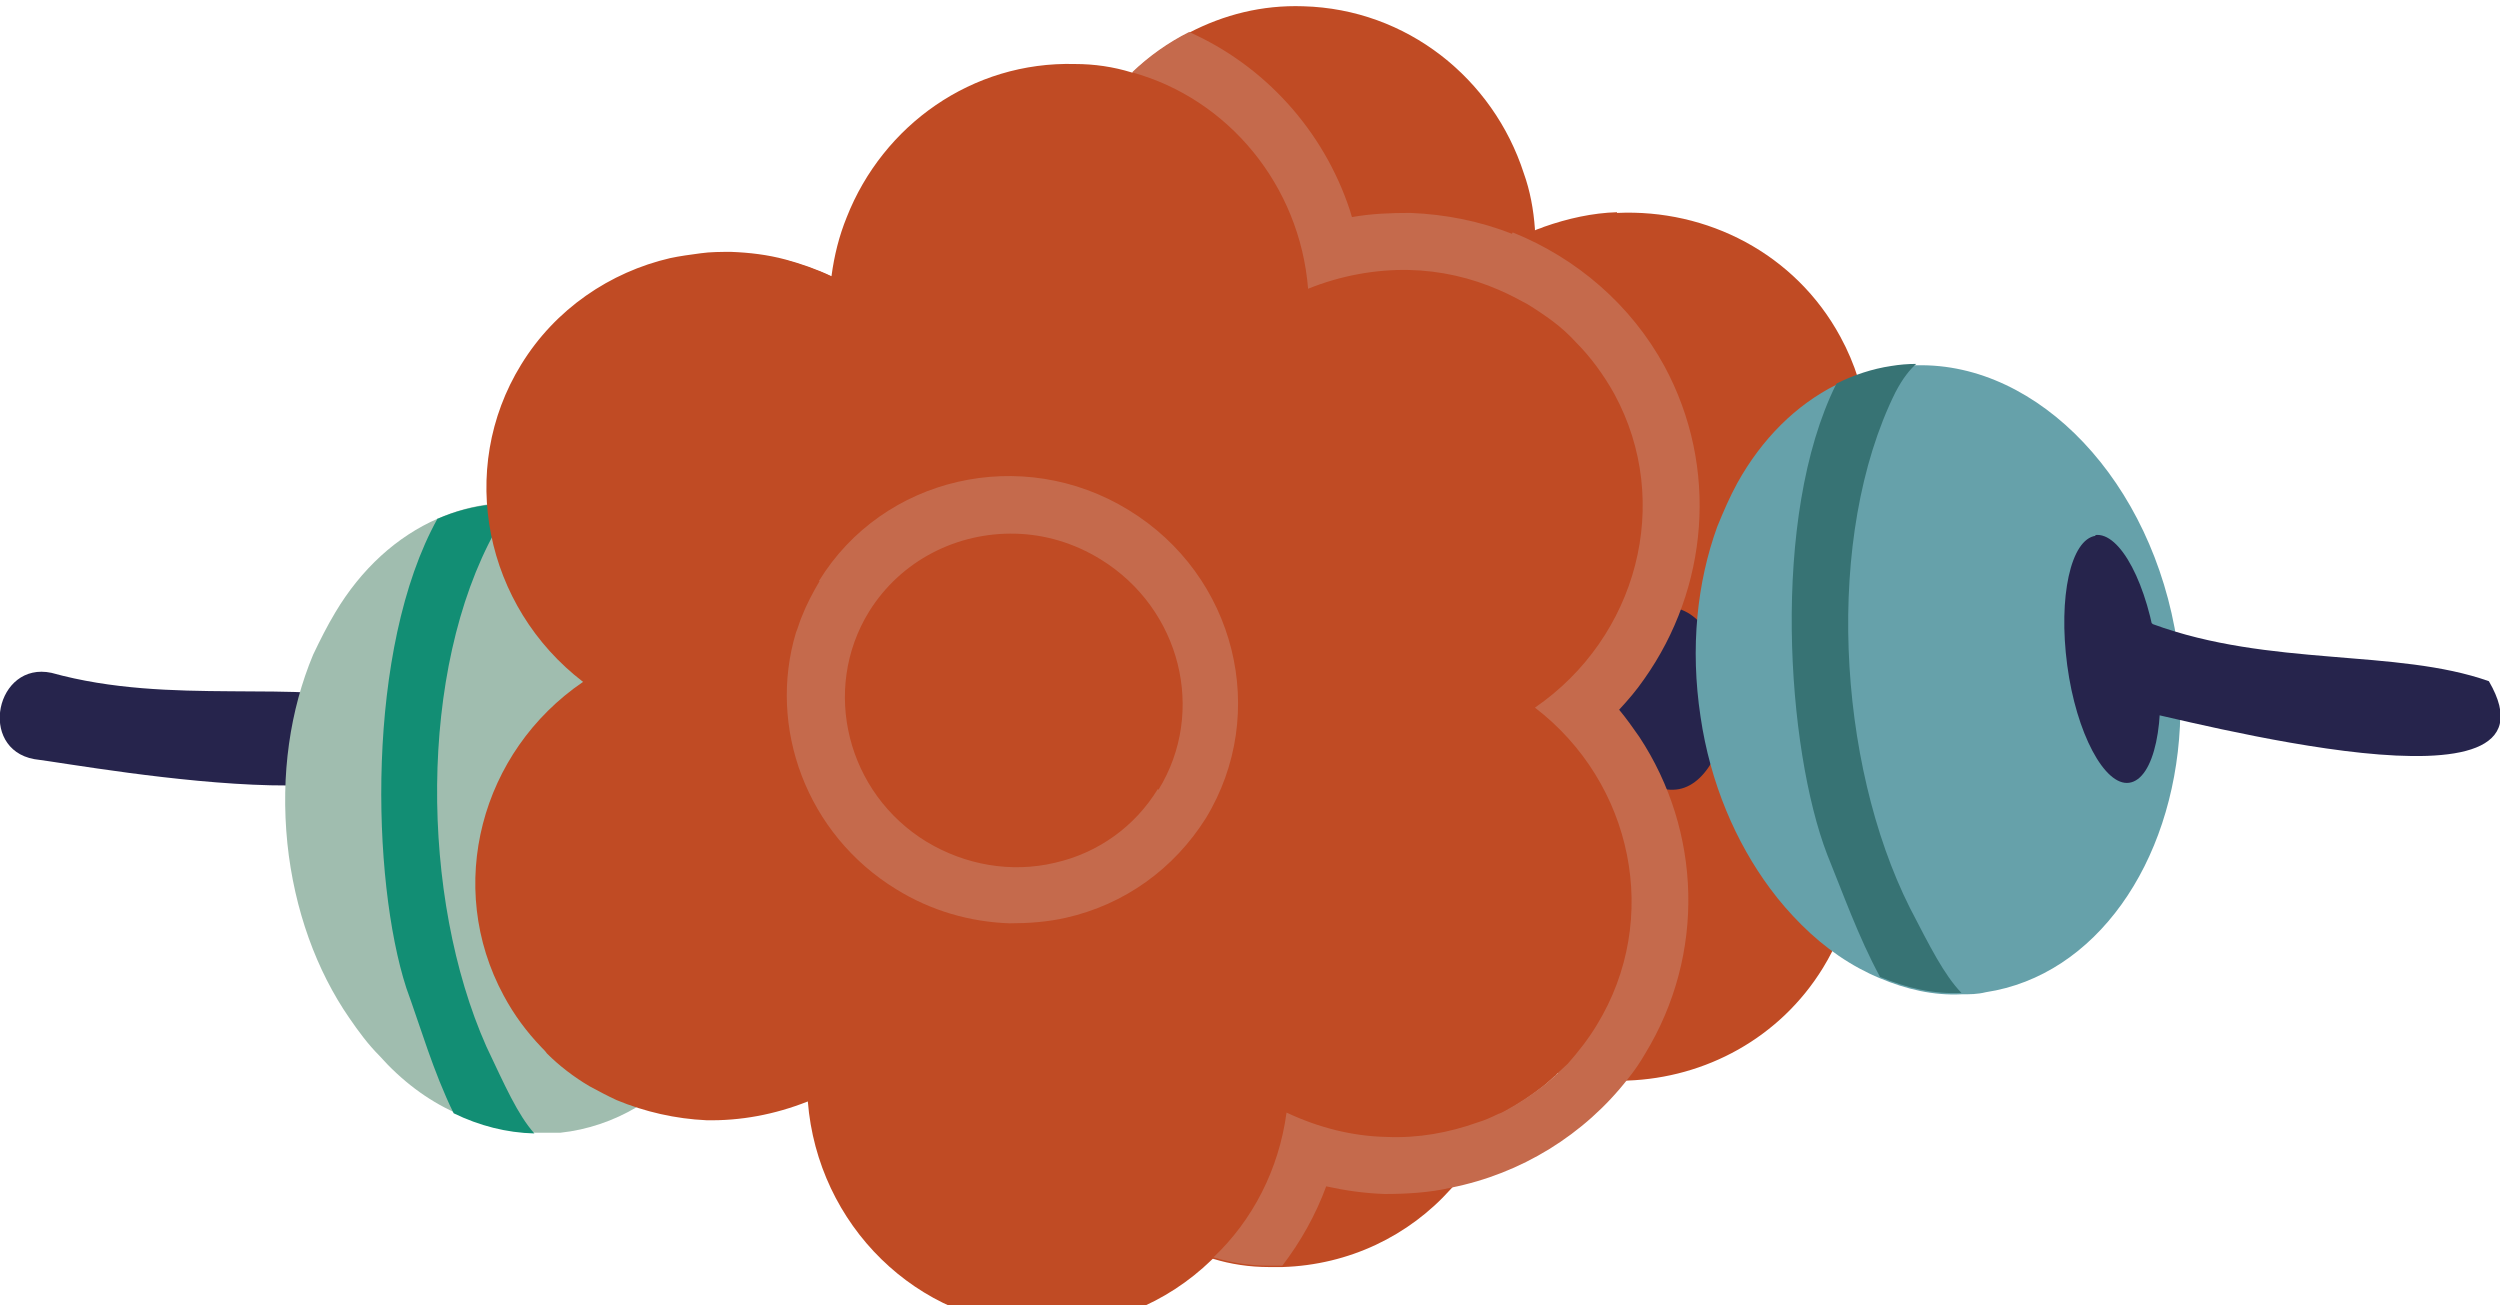
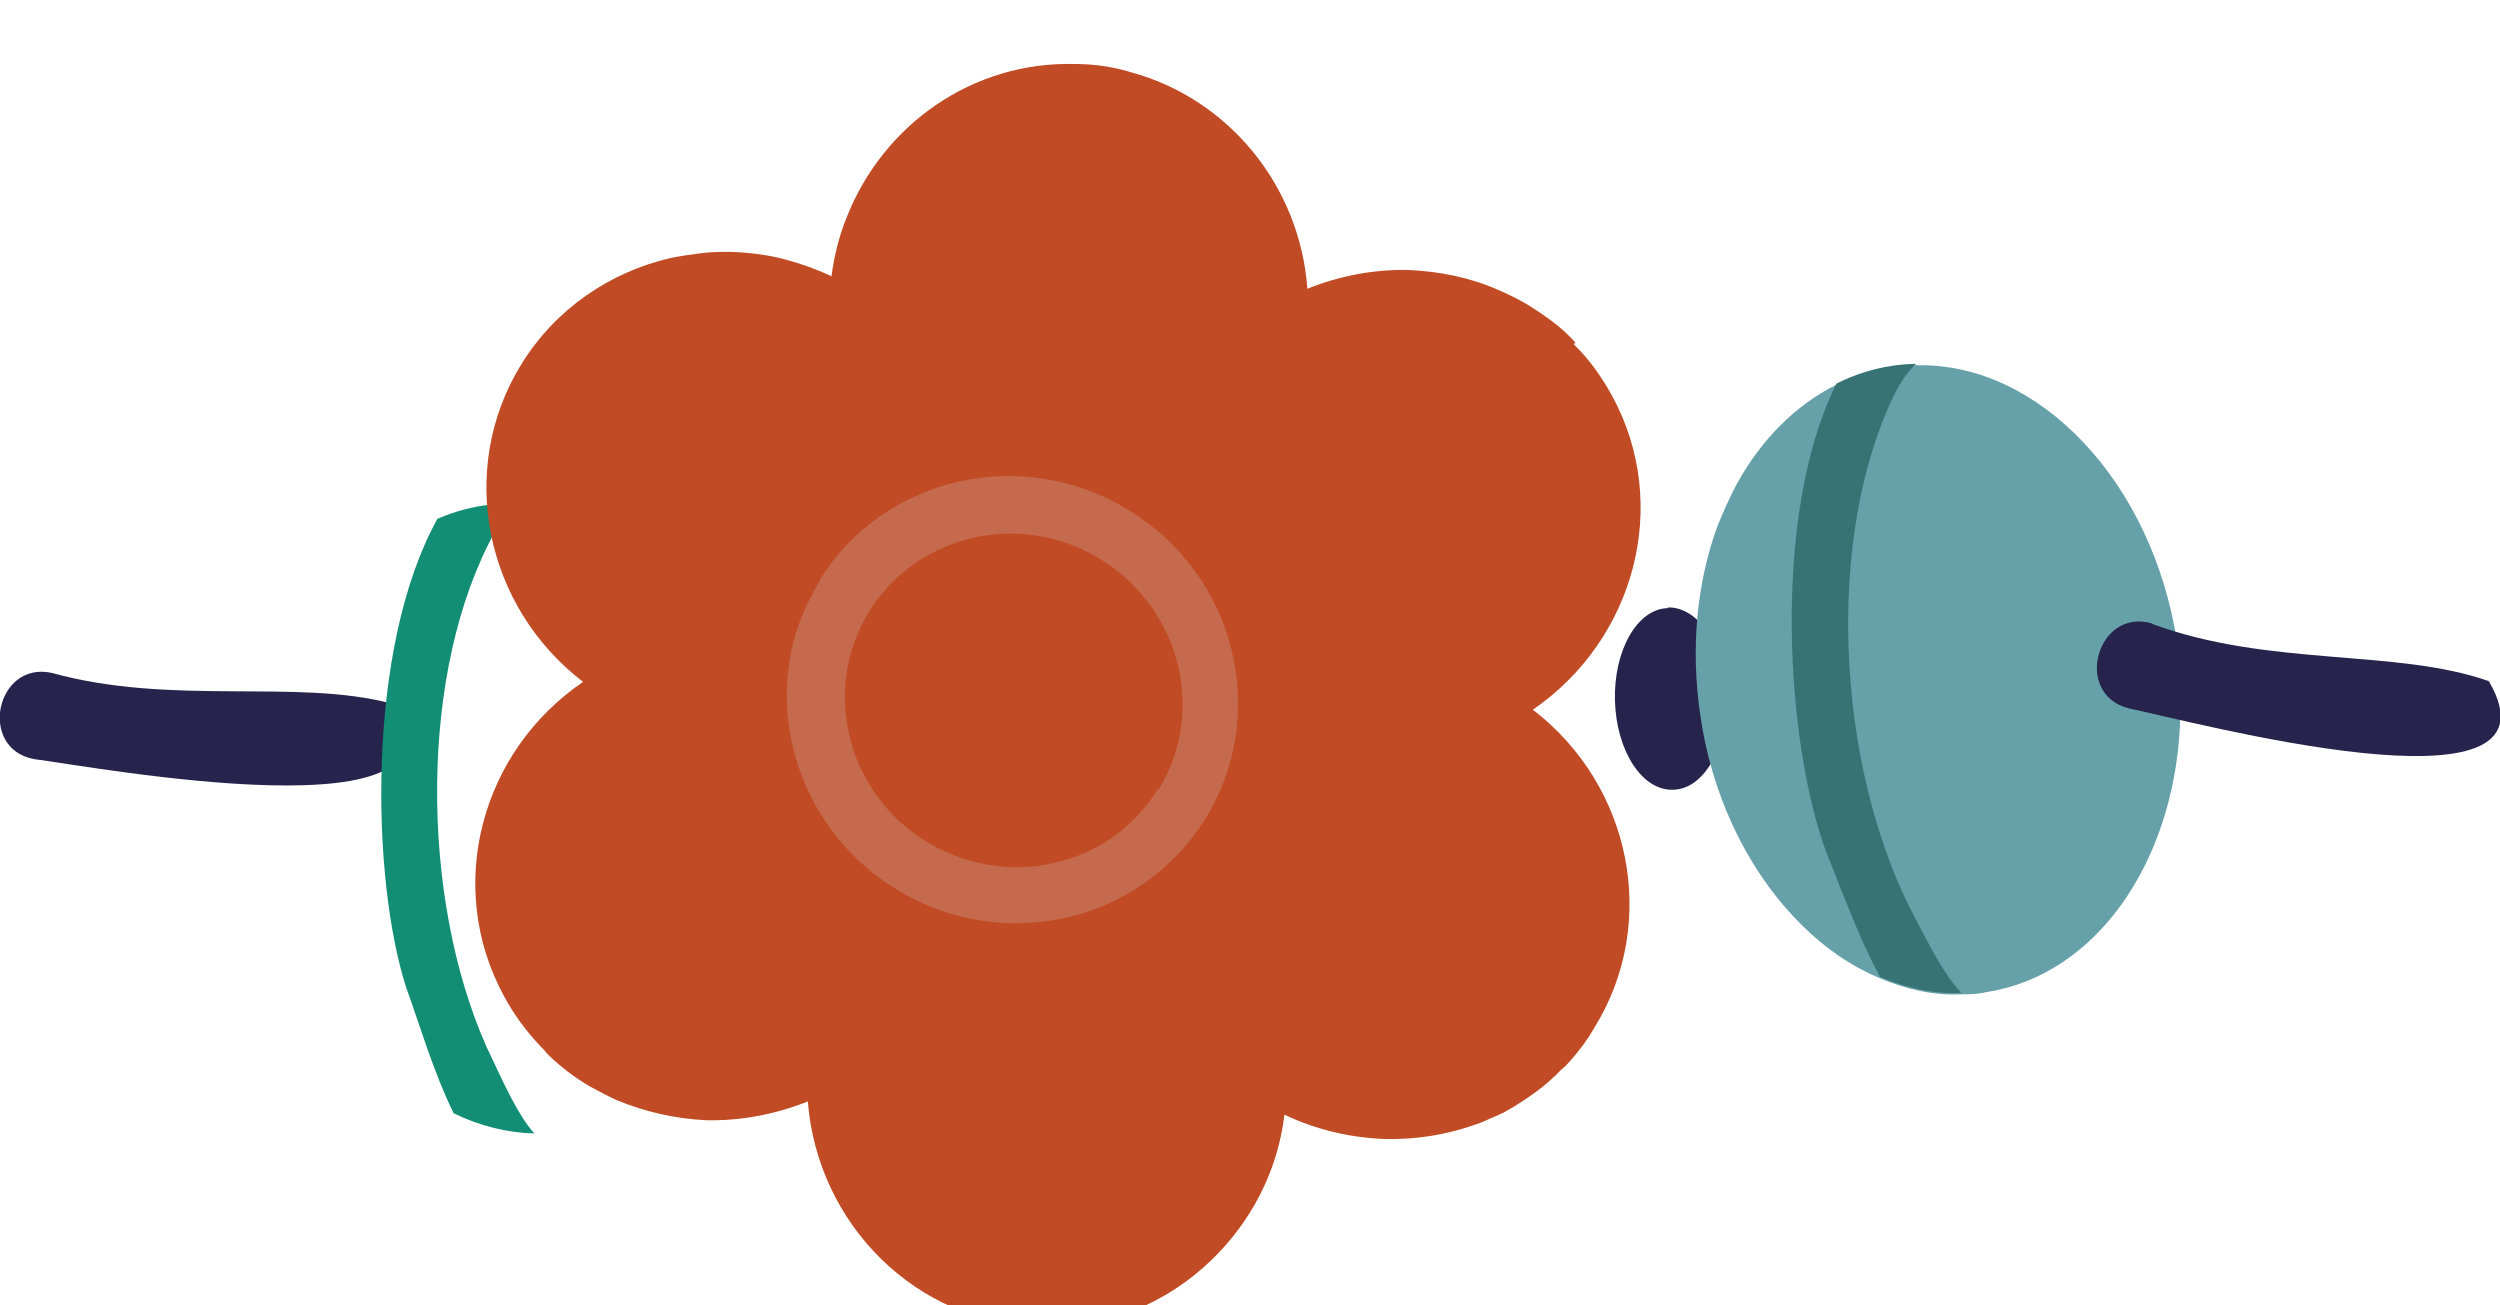
<svg xmlns="http://www.w3.org/2000/svg" id="Laag_1" version="1.1" viewBox="0 0 359.3 187.6">
  <defs>
    <style>
      .st0 {
        fill: #128e74;
      }

      .st1 {
        fill: #a0bdaf;
      }

      .st2 {
        fill: #26244c;
      }

      .st3 {
        fill: #c04b24;
      }

      .st4 {
        fill: #c56a4c;
      }

      .st5 {
        fill: #66a1aa;
      }

      .st6 {
        fill: #377374;
      }
    </style>
  </defs>
  <path class="st2" d="M7.4,96.7c-8-1.7-10.6,10.9-2.5,12.4,8.6,1.1,64.9,11.6,51.3-8-13.6-3.6-31.5.4-48.8-4.4Z" />
-   <path class="st1" d="M74.5,72.3c-1.2,0-2.4,0-3.6.1-2.8.3-5.4,1-7.9,2.1-6,2.6-11.1,7.3-14.8,13.5h0c-1.2,2-2.2,4-3.2,6.1-3.3,7.9-4.7,17.2-3.7,27.1,1,9.6,4.2,18.3,8.9,25.1,1.3,1.9,2.7,3.8,4.3,5.4h0c3.2,3.6,6.9,6.4,10.9,8.2,3.7,1.8,7.6,2.8,11.6,2.9,1.2,0,2.3,0,3.5,0,15.9-1.7,27.7-17.2,29.6-36.8.1-.9.2-1.9.3-3,0-.7,0-1.5,0-2.2,0-.7,0-1.5,0-2.3,0-.8,0-1.6-.1-2.4,0-.2,0-.4,0-.6,0-.5,0-1-.1-1.5-2.5-23.3-18-41.1-35.5-41.7Z" />
-   <path class="st2" d="M102,98.8c-3.6.3-5.8,8.6-4.9,18.4.9,9.9,4.5,17.6,8.1,17.3,3.6-.3,5.8-8.6,4.9-18.4-.9-9.9-4.5-17.6-8.1-17.3Z" />
  <path class="st0" d="M62.9,74.5c-10.4,18.7-9.5,52.1-4.5,67.5,2,5.5,3.9,12.1,6.8,18,3.7,1.8,7.6,2.8,11.6,2.9-2.4-2.7-4.2-6.8-6.9-12.5-9.5-21.4-9.8-54.1,1.3-74.1,1.2-2.1,2.2-3.2,3.1-3.9-1.2,0-2.4,0-3.6.1-2.8.3-5.4,1-7.9,2.1Z" />
-   <path class="st3" d="M232.4,30.5c-3.5.1-7.1.9-10.5,2.1-.4.2-.9.3-1.3.5,0,0,0-.2,0-.2-.2-2.8-.7-5.5-1.6-8-4.4-13.6-16.8-23.6-31.7-24-5.9-.2-11.4,1.2-16.4,3.8-3,1.5-5.8,3.5-8.2,5.8-5.6,5.4-9.5,12.7-10.5,20.9-9.9-4.7-21.1-4.6-30.4-.1-1.1,2.7-1.8,5.5-2.2,8.5-2.1-1-4.4-1.8-6.6-2.4-2.1,2-3.9,4.2-5.4,6.7-9.1,14.7-5.4,33.8,7.8,44.8.4.3.7.5,1.1.8-.6.4-1.3.9-1.9,1.3-13.2,10.4-17.6,28.8-9.5,43.7,8.4,15.7,27.5,21.9,43.9,15.1,1.2,14.9,11.5,27.3,25.3,31.1,2.6.8,5.3,1.2,8.1,1.2.7,0,1.3,0,1.9,0,9.6-.3,18.2-4.5,24.2-11.2,2.9-3.1,5.2-6.7,6.7-10.7h0c1.1-2.7,1.8-5.5,2.2-8.4,2.1,1,4.3,1.8,6.5,2.4h0c3.3.8,6.7,1.2,10,1.1h0c11.2-.4,21.9-6.1,28.1-16.2,7.6-12.4,6.3-27.8-2.2-38.9-1.8-2.4-4-4.6-6.5-6.5,0,0-.1-.1-.2-.2,14.7-10.1,19.9-29.5,11.4-45.1-6.5-12-19.2-18.4-32.1-17.8Z" />
  <path class="st3" d="M226.4,49.2c-1-1.1-2.1-2.1-3.3-3-1.2-.9-2.4-1.7-3.7-2.5-1.2-.7-2.6-1.4-4-2-4-1.8-8.5-2.7-13-2.9-4.8-.1-9.8.8-14.5,2.7-1.1-14.9-11.4-27.3-25.3-31.1-2.6-.8-5.3-1.2-8.1-1.2-14.8-.4-27.6,8.8-32.8,22-1.1,2.7-1.8,5.5-2.2,8.5-2.1-1-4.4-1.8-6.6-2.4-2.6-.7-5.2-1-7.8-1.1-1.5,0-3,0-4.4.2-1.5.2-3,.4-4.4.7-8.6,2-16.5,7.3-21.4,15.3-9.3,15.1-5.2,34.8,8.9,45.6-14.7,10-19.9,29.4-11.4,45.1,1.5,2.8,3.3,5.2,5.4,7.4.3.3.6.6.8.9,1.8,1.8,3.9,3.4,6.1,4.7,1.3.7,2.6,1.4,3.9,2,4.1,1.7,8.5,2.7,12.9,2.9,4.9.1,9.8-.8,14.6-2.7,1.4,17.7,15.6,31.9,33.4,32.4,9.5.3,18.2-3.4,24.6-9.6,5.6-5.4,9.5-12.6,10.5-20.9,4.6,2.2,9.5,3.3,14.4,3.5,4.5.1,8.9-.6,13.1-2.1,1-.3,1.9-.8,2.9-1.2h0c.4-.2.7-.3,1.1-.5,2-1.1,3.8-2.3,5.6-3.7.6-.5,1.2-1,1.7-1.5.2-.1.3-.2.3-.3h0c.4-.4.8-.8,1.3-1.2,1.6-1.7,3-3.5,4.2-5.6,9.3-15.1,5.2-34.8-8.9-45.6,14.7-10.1,19.9-29.5,11.4-45.1-1.5-2.7-3.3-5.3-5.5-7.4Z" />
  <path class="st4" d="M117.8,83.5c-1,1.7-1.9,3.4-2.6,5.2-.3.7-.5,1.5-.8,2.2-4.1,13.6,1.5,29,14.4,36.9,5,3.1,10.6,4.7,16.3,4.9,2.7,0,5.5-.2,8.1-.8,8.4-1.9,15.5-7,20.1-14.3,9.2-15.1,4.3-34.9-11.1-44.3-15.3-9.4-35.3-4.8-44.5,10.2ZM166.4,113.4c-3.3,5.4-8.6,9.2-14.8,10.6-6.3,1.5-12.9.3-18.4-3-11.5-7-15.2-21.9-8.3-33.1,4.6-7.4,12.7-11.4,21-11.2,4.2.1,8.4,1.3,12.3,3.7,11.5,7.1,15.2,21.9,8.3,33.1Z" />
  <path class="st2" d="M245,96.2c-.6.1-1.1.2-1.7.2-2.8.7-6.4-.2-8.6,2-1.5,1.6-1.3,4.4.3,5.8.8.7,1.9,1.1,3,1,2.1-.2,4.2-.4,6.3-.8,3.6-.5,7.1-1.2,10.6-1.9,4.6-1.1,9.1-2.4,13.6-4-1.8-2.4-4-4.6-6.5-6.5-6.1,2-12,3.4-17.1,4.1Z" />
  <path class="st2" d="M239.7,87.4c-4.4.1-7.8,6.1-7.6,13.3.2,7.2,3.9,13,8.4,12.8,4.4-.1,7.8-6.1,7.6-13.3-.2-7.2-3.9-13-8.4-12.9Z" />
  <path class="st5" d="M275.3,52.5c-1.2,0-2.4.1-3.6.3-2.7.4-5.4,1.3-7.8,2.5-5.8,2.9-10.7,7.8-14.2,14.1h0c-1.1,2-2,4.1-2.9,6.3-2.9,8-3.9,17.4-2.4,27.3,1.4,9.6,5.1,18.1,10,24.7,1.4,1.9,2.9,3.6,4.5,5.2h0c3.4,3.4,7.2,6,11.3,7.7,3.8,1.6,7.7,2.5,11.7,2.3,1.2,0,2.3,0,3.5-.3,15.8-2.4,26.9-18.5,27.9-38.2,0-.9.1-1.9.1-3,0-.7,0-1.5,0-2.2,0-.7,0-1.5-.1-2.3,0-.8-.1-1.6-.2-2.4,0-.2,0-.4,0-.6,0-.5-.1-1-.2-1.5-3.5-23.2-19.9-40.3-37.4-39.9Z" />
-   <path class="st2" d="M301.2,77c-3.6.5-5.4,8.8-4.1,18.6,1.3,9.8,5.4,17.4,8.9,16.9,3.6-.5,5.4-8.8,4-18.7-1.3-9.8-5.3-17.4-8.9-16.9Z" />
  <path class="st6" d="M263.9,55.2c-9.5,19.1-7.1,52.5-1.3,67.6,2.2,5.4,4.5,11.9,7.6,17.6,3.8,1.6,7.7,2.5,11.7,2.3-2.5-2.6-4.5-6.6-7.4-12.2-10.5-20.9-12.3-53.5-2.1-74.1,1.1-2.1,2.1-3.3,3-4.1-1.2,0-2.4.1-3.6.3-2.7.4-5.4,1.3-7.8,2.5Z" />
-   <path class="st4" d="M217.3,33.6h0c-4.6-1.8-9.5-2.8-14.6-3-2.8,0-5.6.1-8.4.6-.1-.3-.2-.7-.3-1-3.8-11.5-12.3-20.8-23.1-25.6-3,1.5-5.8,3.5-8.2,5.8,13.8,3.8,24.1,16.2,25.3,31.1,4.7-1.9,9.7-2.8,14.5-2.7,4.5.1,8.9,1.1,13,2.9,1.4.6,2.7,1.3,4,2,1.3.8,2.5,1.6,3.7,2.5,1.2.9,2.3,1.9,3.3,3,2.1,2.1,4,4.7,5.5,7.4,8.5,15.6,3.3,35-11.4,45.1,14.1,10.8,18.2,30.4,8.9,45.6-1.2,2-2.7,3.9-4.2,5.6-.4.4-.9.8-1.3,1.2h0c0,0-.2.2-.3.3-.5.5-1.1,1-1.7,1.5-1.8,1.4-3.6,2.6-5.6,3.7-.4.2-.7.4-1.1.5-1,.5-1.9.9-2.9,1.2-4.2,1.5-8.6,2.3-13.1,2.1-4.9-.1-9.7-1.3-14.4-3.5-1.1,8.2-4.9,15.5-10.5,20.8,2.6.8,5.3,1.2,8,1.2.7,0,1.3,0,1.9,0,2.6-3.4,4.8-7.3,6.3-11.4,2.7.6,5.5,1,8.4,1.1,3.2,0,6.5-.2,9.5-.9,10.1-2,19.2-7.6,25.5-15.7h0c.9-1.1,1.7-2.3,2.4-3.5,8.8-14.4,8.1-32.1-.8-45.6-.9-1.3-1.9-2.7-2.9-3.9,1.3-1.4,2.5-2.8,3.6-4.4,9.2-13,10.8-30.4,2.9-45-4.8-8.8-12.6-15.5-21.8-19.2Z" />
  <path class="st2" d="M309.3,89.6c-7.9-2.3-11.4,10.1-3.4,12.2,8.5,1.7,63.8,16.7,51.8-3.9-13.3-4.7-31.4-2-48.3-8.2Z" />
</svg>